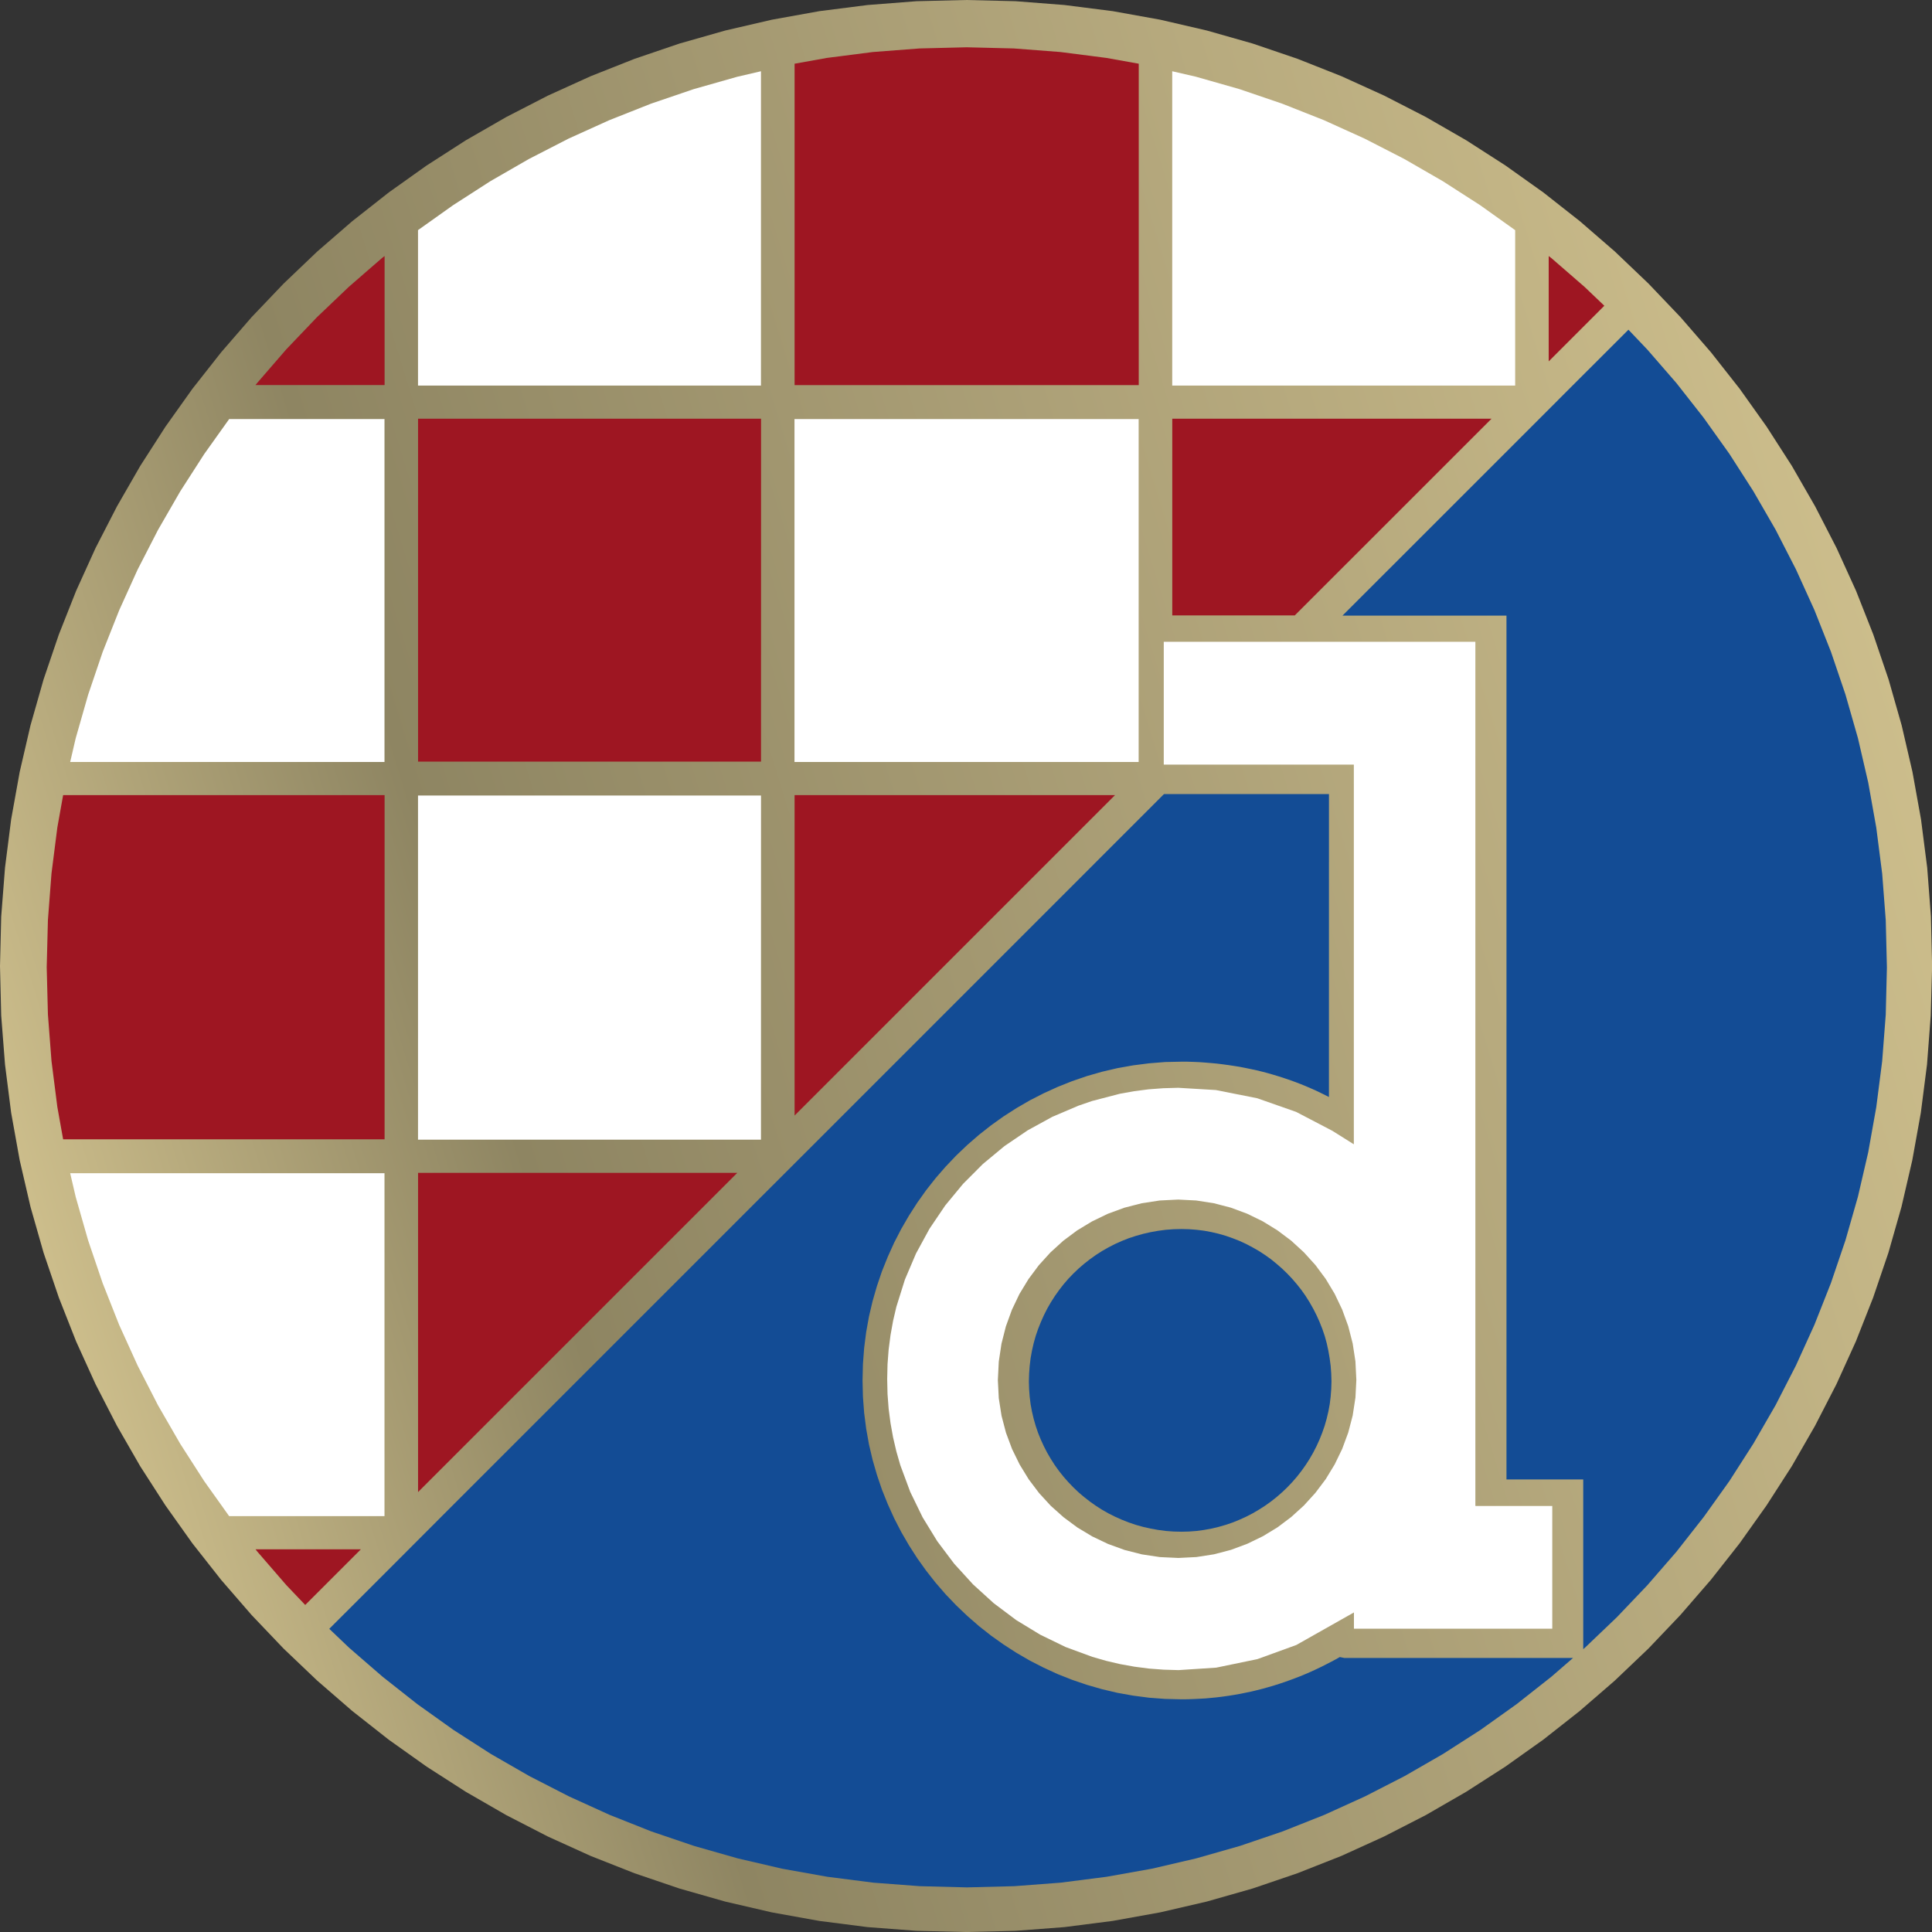
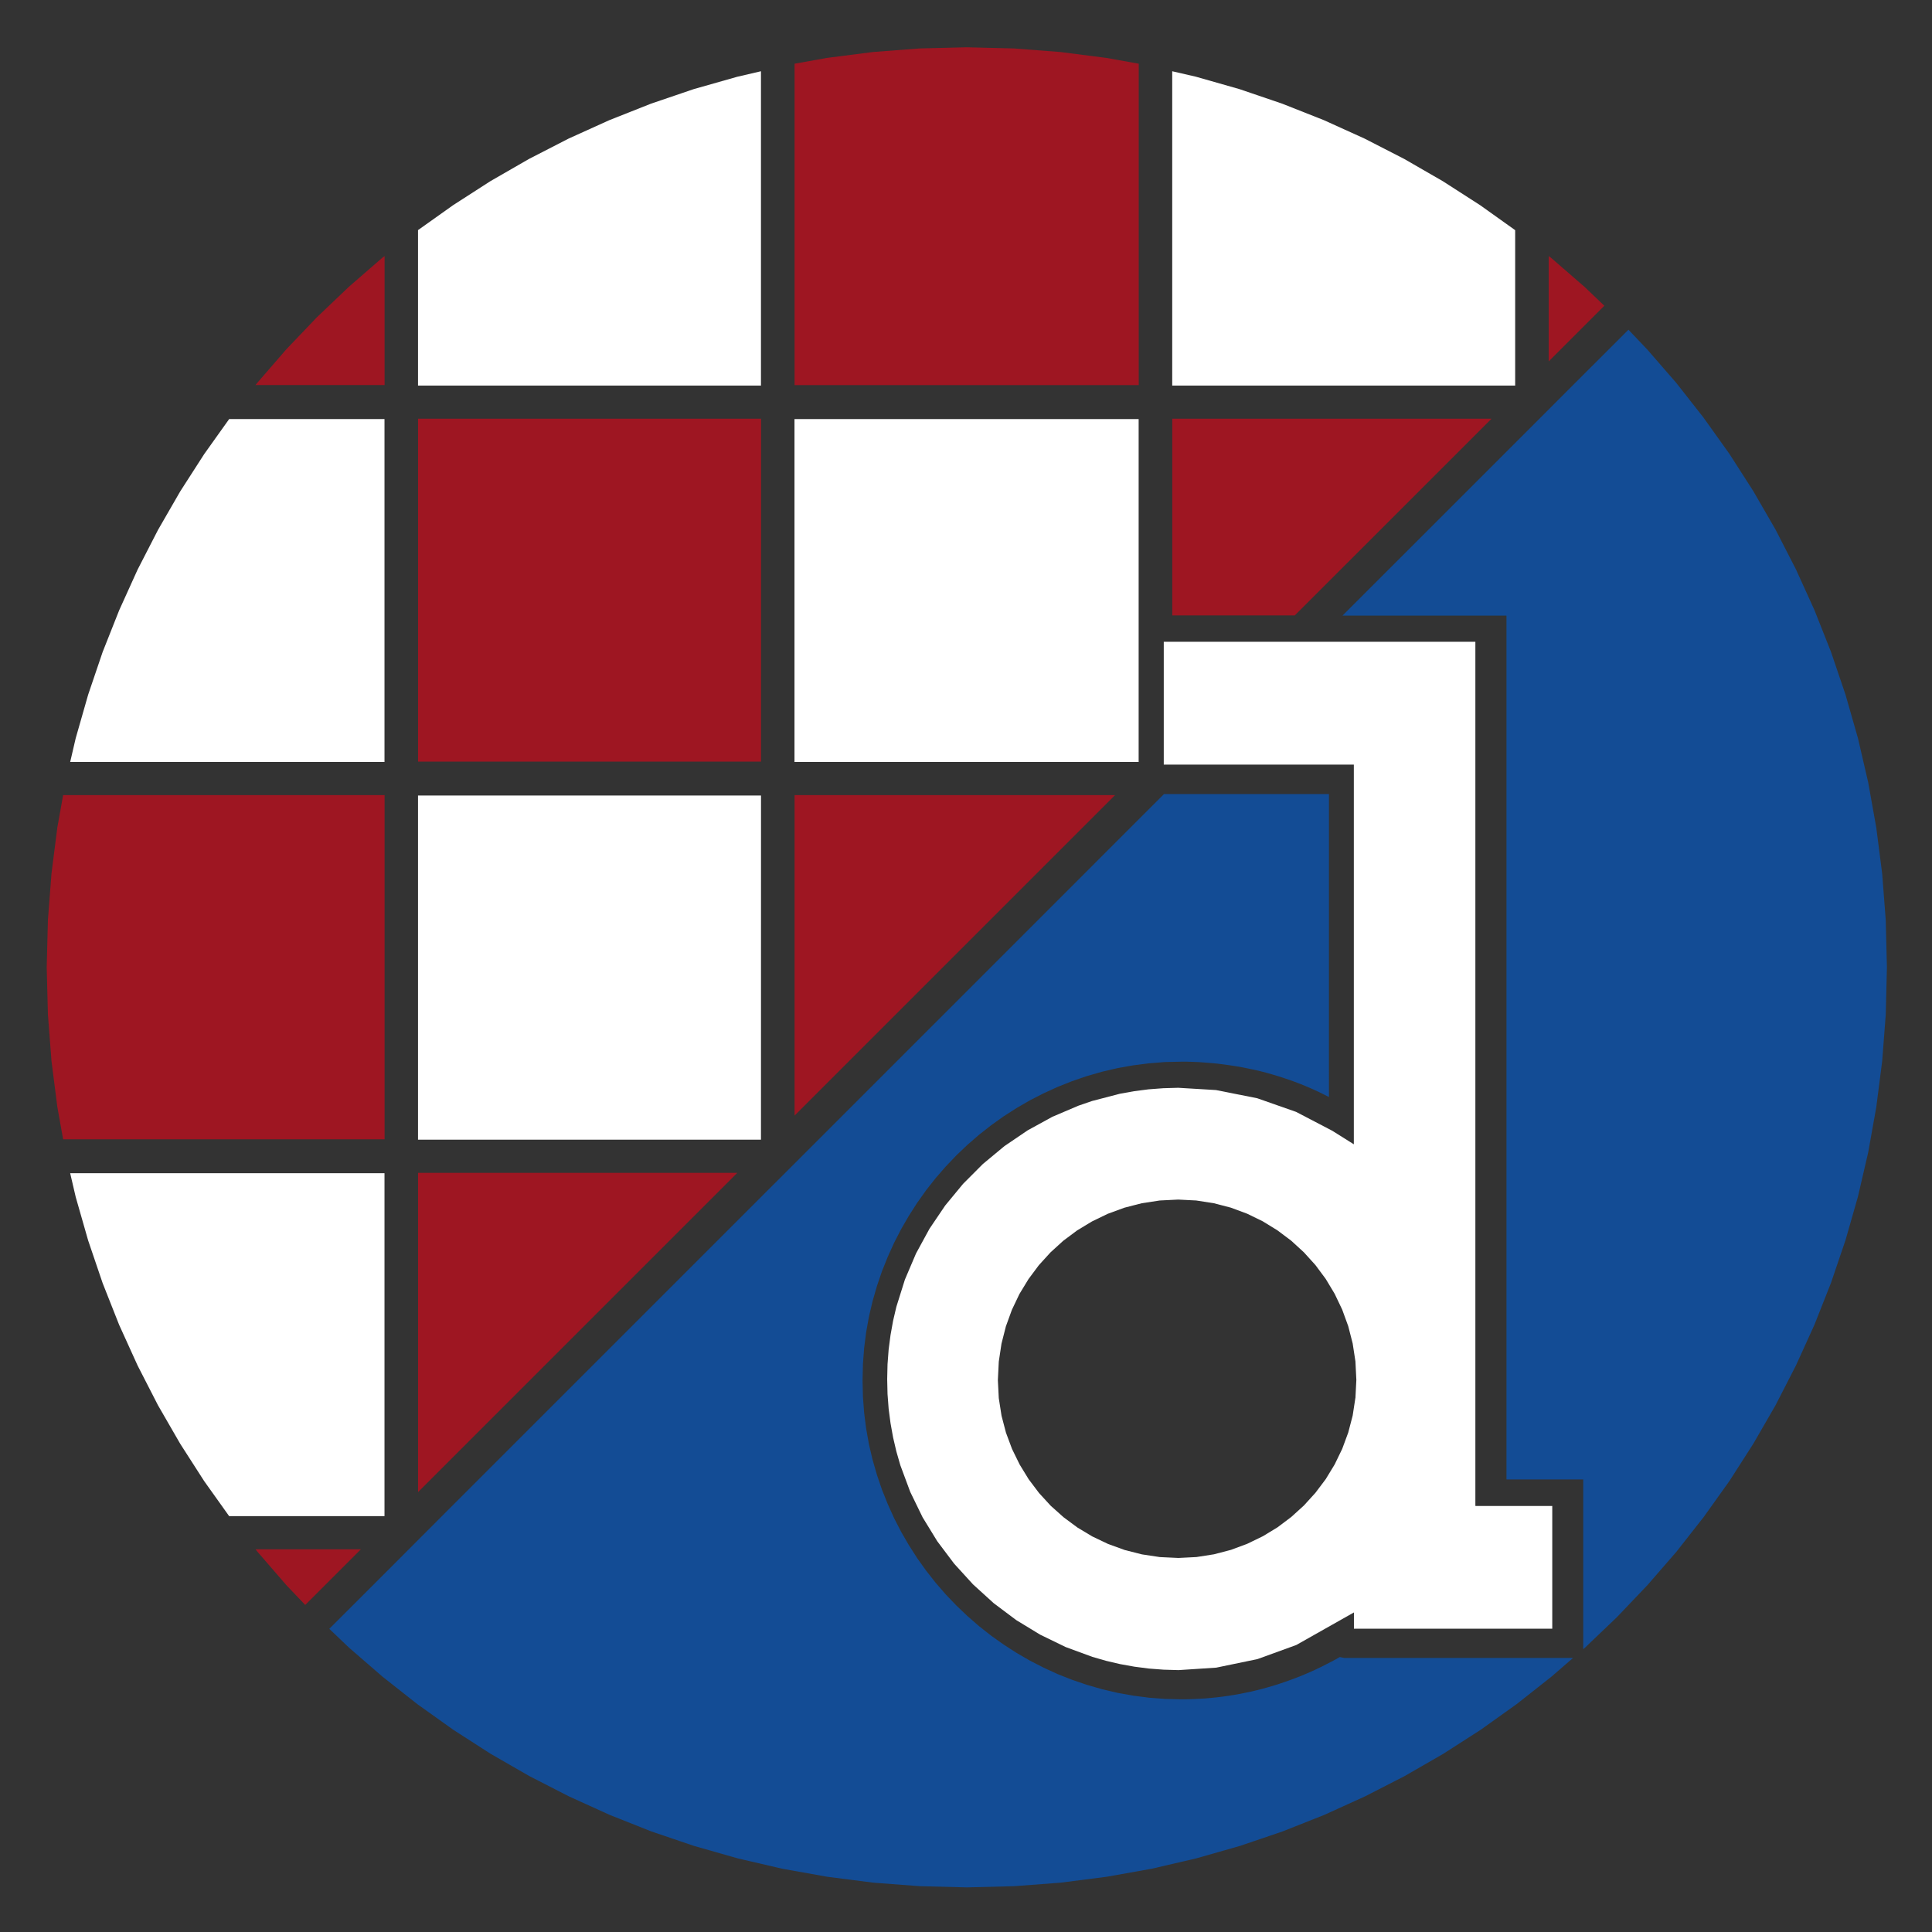
<svg xmlns="http://www.w3.org/2000/svg" width="299.581" height="299.581" viewBox="0 0 299.581 299.581" fill="none" version="1.1" id="svg4">
  <rect x="0" y="0" width="299.581" height="299.581" fill="#333333" stroke="none" />
  <defs id="defs4">
    <linearGradient id="paint0_linear_85_3081" x1="-4.798" y1="13.843" x2="40.773" y2="-0.223" gradientUnits="userSpaceOnUse">
      <stop stop-color="#D8C893" id="stop1" />
      <stop offset="0.25" stop-color="#8E8562" id="stop2" />
      <stop offset="0.56" stop-color="#ACA077" id="stop3" />
      <stop offset="1" stop-color="#D8C893" id="stop4" />
    </linearGradient>
  </defs>
  <g id="Crest" transform="matrix(7.49,0,0,7.49,4.9353087e-8,5.3257228e-6)">
-     <path id="Vector" fill-rule="evenodd" clip-rule="evenodd" d="m 39.975,18.974 -0.077,-1.012 -0.128,-0.998 -0.177,-0.983 -0.224,-0.966 -0.27,-0.947 -0.316,-0.929 -0.358,-0.907 L 38.021,11.344 37.578,10.483 37.096,9.645 36.574,8.833 36.016,8.049 35.421,7.293 34.791,6.566 34.129,5.872 33.434,5.209 32.707,4.579 31.951,3.984 31.167,3.426 30.355,2.904 29.518,2.422 28.655,1.979 27.77,1.577 26.863,1.218 25.935,0.902 24.986,0.632 24.02,0.408 23.037,0.231 22.039,0.104 21.026,0.025 20.001,0 18.975,0.025 17.961,0.104 16.963,0.231 15.98,0.408 15.014,0.632 14.066,0.902 13.137,1.218 12.23,1.577 11.344,1.979 10.483,2.422 9.645,2.904 8.833,3.426 8.049,3.984 7.293,4.579 6.566,5.209 5.871,5.872 5.209,6.566 4.579,7.293 3.984,8.049 3.426,8.833 2.904,9.645 2.422,10.483 1.979,11.344 1.577,12.23 1.218,13.137 0.902,14.066 0.632,15.014 0.408,15.98 0.231,16.963 0.104,17.961 0.025,18.975 0,20.001 l 0.025,1.025 0.079,1.014 0.127,0.998 0.177,0.983 0.224,0.966 0.27,0.947 0.316,0.929 0.358,0.908 0.402,0.885 0.443,0.861 0.482,0.838 0.522,0.811 0.558,0.785 0.595,0.756 0.63,0.727 0.662,0.695 0.695,0.662 0.727,0.63 0.756,0.595 0.785,0.558 0.811,0.521 0.838,0.483 0.861,0.443 0.886,0.402 0.907,0.358 0.929,0.316 0.947,0.27 0.966,0.224 0.983,0.177 0.998,0.128 1.014,0.077 1.026,0.025 1.026,-0.025 1.012,-0.077 0.998,-0.128 0.983,-0.177 0.966,-0.224 0.948,-0.27 0.928,-0.316 0.908,-0.358 0.884,-0.402 0.864,-0.443 0.837,-0.483 0.811,-0.521 0.785,-0.558 0.756,-0.595 0.727,-0.63 0.695,-0.662 0.662,-0.695 0.63,-0.727 0.595,-0.756 0.558,-0.785 0.522,-0.811 0.482,-0.838 0.443,-0.861 0.402,-0.885 0.358,-0.908 0.316,-0.929 0.27,-0.947 0.224,-0.966 0.177,-0.983 0.128,-0.998 0.077,-1.012 L 40,20.001 Z" fill="url(#paint0_linear_85_3081)" style="fill:url(#paint0_linear_85_3081)" />
-     <path id="Vector_2" d="M 27.467,27.81 27.426,27.66 27.376,27.513 27.319,27.369 27.256,27.229 27.187,27.093 27.112,26.961 27.031,26.832 26.944,26.708 26.85,26.589 26.752,26.475 26.648,26.365 26.54,26.261 26.426,26.162 26.309,26.067 l -0.122,-0.087 -0.126,-0.082 -0.131,-0.075 -0.133,-0.07 -0.137,-0.063 -0.142,-0.056 -0.143,-0.05 -0.146,-0.042 -0.15,-0.035 -0.151,-0.028 -0.154,-0.019 -0.156,-0.012 -0.159,-0.004 -0.164,0.004 -0.161,0.012 -0.159,0.021 -0.156,0.028 -0.154,0.035 -0.149,0.042 -0.147,0.048 -0.144,0.057 -0.141,0.063 -0.136,0.07 -0.132,0.075 -0.128,0.082 -0.123,0.088 -0.119,0.093 -0.115,0.099 -0.109,0.104 -0.105,0.109 -0.099,0.115 -0.093,0.12 -0.088,0.124 -0.081,0.127 -0.076,0.132 -0.069,0.137 -0.063,0.141 -0.057,0.143 -0.05,0.146 -0.042,0.15 -0.035,0.154 -0.028,0.155 -0.019,0.159 -0.012,0.161 -0.005,0.164 0.005,0.159 0.012,0.156 0.019,0.155 0.028,0.151 0.035,0.149 0.042,0.147 0.049,0.144 0.057,0.141 0.063,0.137 0.069,0.134 0.076,0.13 0.081,0.127 0.088,0.122 0.093,0.117 0.099,0.113 0.105,0.109 0.109,0.104 0.115,0.097 0.119,0.093 0.123,0.087 0.128,0.082 0.132,0.075 0.137,0.069 0.141,0.063 0.143,0.056 0.147,0.05 0.15,0.042 0.154,0.035 0.156,0.028 0.159,0.021 0.161,0.012 0.164,0.004 0.157,-0.004 0.158,-0.012 0.154,-0.021 0.152,-0.028 0.149,-0.035 0.146,-0.042 0.144,-0.049 0.14,-0.057 0.137,-0.062 0.134,-0.069 0.13,-0.076 0.127,-0.081 0.122,-0.087 0.117,-0.092 0.114,-0.099 0.108,-0.103 0.104,-0.109 0.098,-0.113 0.093,-0.119 0.087,-0.122 0.081,-0.126 0.075,-0.13 0.069,-0.135 0.063,-0.138 0.056,-0.141 0.05,-0.144 0.042,-0.147 0.035,-0.149 0.028,-0.151 0.019,-0.155 0.012,-0.156 0.005,-0.159 -0.005,-0.164 -0.012,-0.161 -0.021,-0.159 -0.027,-0.155 z" fill="#134c95" />
    <path id="Vector_3" d="m 39.04,19.051 -0.074,-0.964 -0.122,-0.951 -0.167,-0.936 -0.213,-0.919 -0.258,-0.902 -0.3,-0.884 L 37.564,12.631 37.181,11.788 36.76,10.967 36.299,10.169 35.803,9.396 35.27,8.649 34.705,7.929 34.104,7.237 33.713,6.826 32.561,7.977 31.377,9.162 27.793,12.745 h 3.395 v 17.883 h 1.589 v 3.514 l 0.034,-0.029 0.662,-0.632 0.631,-0.662 0.601,-0.692 0.566,-0.721 0.533,-0.746 0.496,-0.774 0.46,-0.797 0.421,-0.821 0.383,-0.843 0.342,-0.865 0.3,-0.883 0.258,-0.902 0.213,-0.919 0.167,-0.936 0.122,-0.951 0.074,-0.964 0.024,-0.977 z" fill="#134c95" />
    <path id="Vector_4" d="m 27.738,34.305 -0.085,0.048 -0.102,0.054 -0.103,0.053 -0.103,0.052 -0.105,0.05 -0.106,0.049 -0.107,0.046 -0.108,0.045 -0.109,0.042 -0.11,0.041 -0.11,0.039 -0.111,0.037 -0.113,0.036 -0.114,0.033 -0.114,0.032 -0.115,0.029 -0.116,0.028 -0.116,0.024 -0.117,0.024 -0.119,0.021 -0.119,0.019 -0.12,0.017 -0.121,0.015 -0.121,0.012 -0.121,0.011 -0.124,0.007 -0.122,0.006 -0.125,0.004 -0.126,0.001 L 24.121,35.172 23.787,35.147 23.459,35.104 23.134,35.046 22.815,34.971 22.503,34.881 22.197,34.777 21.898,34.659 21.606,34.525 21.321,34.379 21.045,34.219 20.777,34.046 20.518,33.862 20.269,33.666 20.029,33.457 19.799,33.238 19.579,33.008 19.371,32.768 19.175,32.519 l -0.185,-0.259 -0.172,-0.268 -0.16,-0.276 -0.147,-0.285 -0.132,-0.292 -0.12,-0.299 -0.104,-0.306 -0.09,-0.312 -0.075,-0.319 -0.058,-0.325 -0.042,-0.329 -0.025,-0.333 -0.008,-0.338 0.008,-0.338 0.025,-0.333 0.042,-0.329 0.058,-0.323 0.075,-0.319 0.09,-0.312 0.104,-0.306 0.12,-0.299 0.132,-0.292 0.147,-0.285 0.16,-0.276 0.172,-0.268 0.185,-0.26 0.196,-0.249 0.208,-0.239 0.219,-0.23 0.23,-0.219 0.24,-0.208 0.249,-0.196 0.259,-0.185 0.268,-0.172 0.276,-0.16 0.285,-0.146 0.292,-0.133 0.299,-0.119 0.306,-0.105 0.314,-0.09 0.317,-0.074 0.325,-0.058 0.329,-0.042 0.333,-0.027 0.334,-0.007 h 0.127 l 0.123,0.004 0.122,0.005 0.122,0.009 0.121,0.01 0.121,0.011 0.121,0.015 0.119,0.016 0.119,0.018 0.119,0.019 0.117,0.023 0.116,0.024 0.116,0.025 0.115,0.028 0.114,0.03 0.114,0.033 0.113,0.034 0.111,0.036 0.111,0.037 0.11,0.04 0.108,0.041 0.109,0.044 0.107,0.046 0.106,0.047 0.105,0.05 0.103,0.051 0.07,0.035 V 16.439 H 24.098 l -7.15,7.151 -1.186,1.185 -6.609,6.609 -1.184,1.186 -1.152,1.151 0.411,0.392 0.693,0.6 0.719,0.567 0.747,0.533 0.773,0.497 0.798,0.459 0.821,0.421 0.843,0.383 0.864,0.343 0.884,0.3 0.902,0.257 0.919,0.214 0.936,0.167 0.951,0.122 0.964,0.073 0.977,0.025 0.977,-0.025 0.964,-0.073 0.951,-0.122 0.936,-0.167 0.919,-0.214 0.902,-0.257 0.883,-0.3 0.865,-0.343 0.843,-0.383 0.821,-0.421 0.797,-0.459 0.774,-0.497 0.747,-0.533 0.719,-0.567 0.449,-0.389 h -4.737 z" fill="#134c95" />
    <path id="Vector_5" d="M 32.803,5.938 32.111,5.338 32.062,5.301 v 2.181 l 1.152,-1.152 z" fill="#9e1622" />
    <path id="Vector_6" d="M 21.954,1.077 20.989,1.003 20.013,0.979 19.036,1.003 18.071,1.077 17.12,1.199 16.45,1.319 v 6.654 h 7.125 V 1.319 L 22.904,1.199 Z" fill="#9e1622" />
    <path id="Vector_7" d="M 7.222,5.938 6.559,6.57 5.927,7.232 5.328,7.924 5.289,7.972 h 2.673 V 5.301 L 7.913,5.338 Z" fill="#9e1622" />
    <path id="Vector_8" d="M 15.756,8.668 H 8.655 v 7.1 h 7.1 z" fill="#9e1622" />
    <path id="Vector_9" d="m 24.269,12.741 h 2.536 l 4.074,-4.073 h -6.61 z" fill="#9e1622" />
    <path id="Vector_10" d="m 16.45,23.095 6.634,-6.634 h -6.634 z" fill="#9e1622" />
    <path id="Vector_11" d="m 1.187,17.132 -0.121,0.951 -0.074,0.964 -0.025,0.977 0.025,0.977 0.074,0.964 0.121,0.951 0.12,0.671 H 7.962 V 16.461 H 1.307 Z" fill="#9e1622" />
    <path id="Vector_12" d="M 8.655,30.89 15.264,24.281 H 8.655 Z" fill="#9e1622" />
    <path id="Vector_13" d="m 5.328,32.123 0.599,0.692 0.392,0.412 1.152,-1.152 H 5.29 Z" fill="#9e1622" />
    <path id="Vector_14" d="M 31.368,4.765 30.643,4.248 29.87,3.751 29.072,3.291 28.252,2.87 27.409,2.488 26.544,2.146 25.66,1.845 24.758,1.588 24.268,1.475 v 6.507 h 7.1 z" fill="#ffffff" />
    <path id="Vector_15" d="m 1.567,24.779 0.258,0.902 0.3,0.883 0.342,0.865 0.383,0.843 0.421,0.821 0.46,0.797 0.497,0.774 0.516,0.724 H 7.96 V 24.289 H 1.453 Z" fill="#ffffff" />
    <path id="Vector_16" d="M 15.755,16.469 H 8.654 v 7.125 h 7.1 z" fill="#ffffff" />
    <path id="Vector_17" d="M 23.573,13.443 V 12.749 8.676 H 16.448 V 15.775 h 7.125 z" fill="#ffffff" />
    <path id="Vector_18" d="M 4.228,9.4 3.731,10.173 3.271,10.971 2.849,11.792 2.467,12.635 2.125,13.498 1.825,14.382 1.567,15.284 1.453,15.775 H 7.96 V 8.676 H 4.744 Z" fill="#ffffff" />
    <path id="Vector_19" d="M 14.362,1.845 13.478,2.146 12.614,2.488 11.77,2.87 10.949,3.292 10.152,3.751 9.38,4.248 8.654,4.764 v 3.218 h 7.1 V 1.475 l -0.49,0.114 z" fill="#ffffff" />
    <path id="Vector_20" d="M 30.544,31.171 V 13.287 h -6.451 v 2.542 h 3.935 v 7.861 l -0.446,-0.28 -0.749,-0.391 -0.804,-0.282 -0.855,-0.17 -0.782,-0.047 -0.311,0.009 -0.304,0.023 -0.3,0.039 -0.295,0.053 -0.575,0.15 -0.279,0.096 -0.54,0.23 -0.511,0.28 -0.482,0.327 -0.447,0.371 -0.41,0.411 -0.369,0.447 -0.326,0.482 -0.279,0.512 -0.23,0.54 -0.177,0.564 -0.068,0.291 -0.053,0.295 -0.039,0.3 -0.023,0.304 -0.007,0.308 0.007,0.308 0.023,0.304 0.039,0.299 0.053,0.295 0.068,0.291 0.082,0.285 0.205,0.552 0.256,0.526 0.304,0.496 0.349,0.464 0.391,0.429 0.429,0.39 0.465,0.349 0.498,0.303 0.527,0.256 0.552,0.203 0.285,0.082 0.291,0.068 0.295,0.053 0.3,0.039 0.304,0.023 0.309,0.009 0.78,-0.051 0.854,-0.177 0.804,-0.292 1.193,-0.674 v 0.337 h 4.106 v -2.541 h -1.589 z m -2.484,-2.23 -0.056,0.365 -0.092,0.352 -0.125,0.338 -0.156,0.322 -0.185,0.304 -0.213,0.283 -0.239,0.263 -0.262,0.238 -0.283,0.213 -0.304,0.185 -0.322,0.156 -0.338,0.126 -0.351,0.092 -0.364,0.057 -0.374,0.019 -0.383,-0.018 -0.372,-0.056 -0.358,-0.091 -0.344,-0.125 -0.327,-0.156 -0.308,-0.185 -0.287,-0.213 -0.265,-0.237 -0.241,-0.263 -0.215,-0.285 -0.186,-0.304 -0.158,-0.322 -0.126,-0.338 -0.092,-0.351 -0.057,-0.364 -0.019,-0.374 0.019,-0.383 0.056,-0.372 0.091,-0.358 0.125,-0.344 0.156,-0.327 0.188,-0.309 0.214,-0.287 0.241,-0.265 0.265,-0.241 0.287,-0.214 0.308,-0.186 0.327,-0.158 0.344,-0.126 0.358,-0.092 0.372,-0.057 0.383,-0.019 0.374,0.019 0.364,0.057 0.351,0.091 0.339,0.126 0.322,0.157 0.304,0.187 0.285,0.214 0.263,0.241 0.239,0.264 0.213,0.287 0.185,0.308 0.156,0.327 0.125,0.343 0.092,0.358 0.057,0.372 0.019,0.383 -0.019,0.374 z" fill="#ffffff" />
  </g>
</svg>